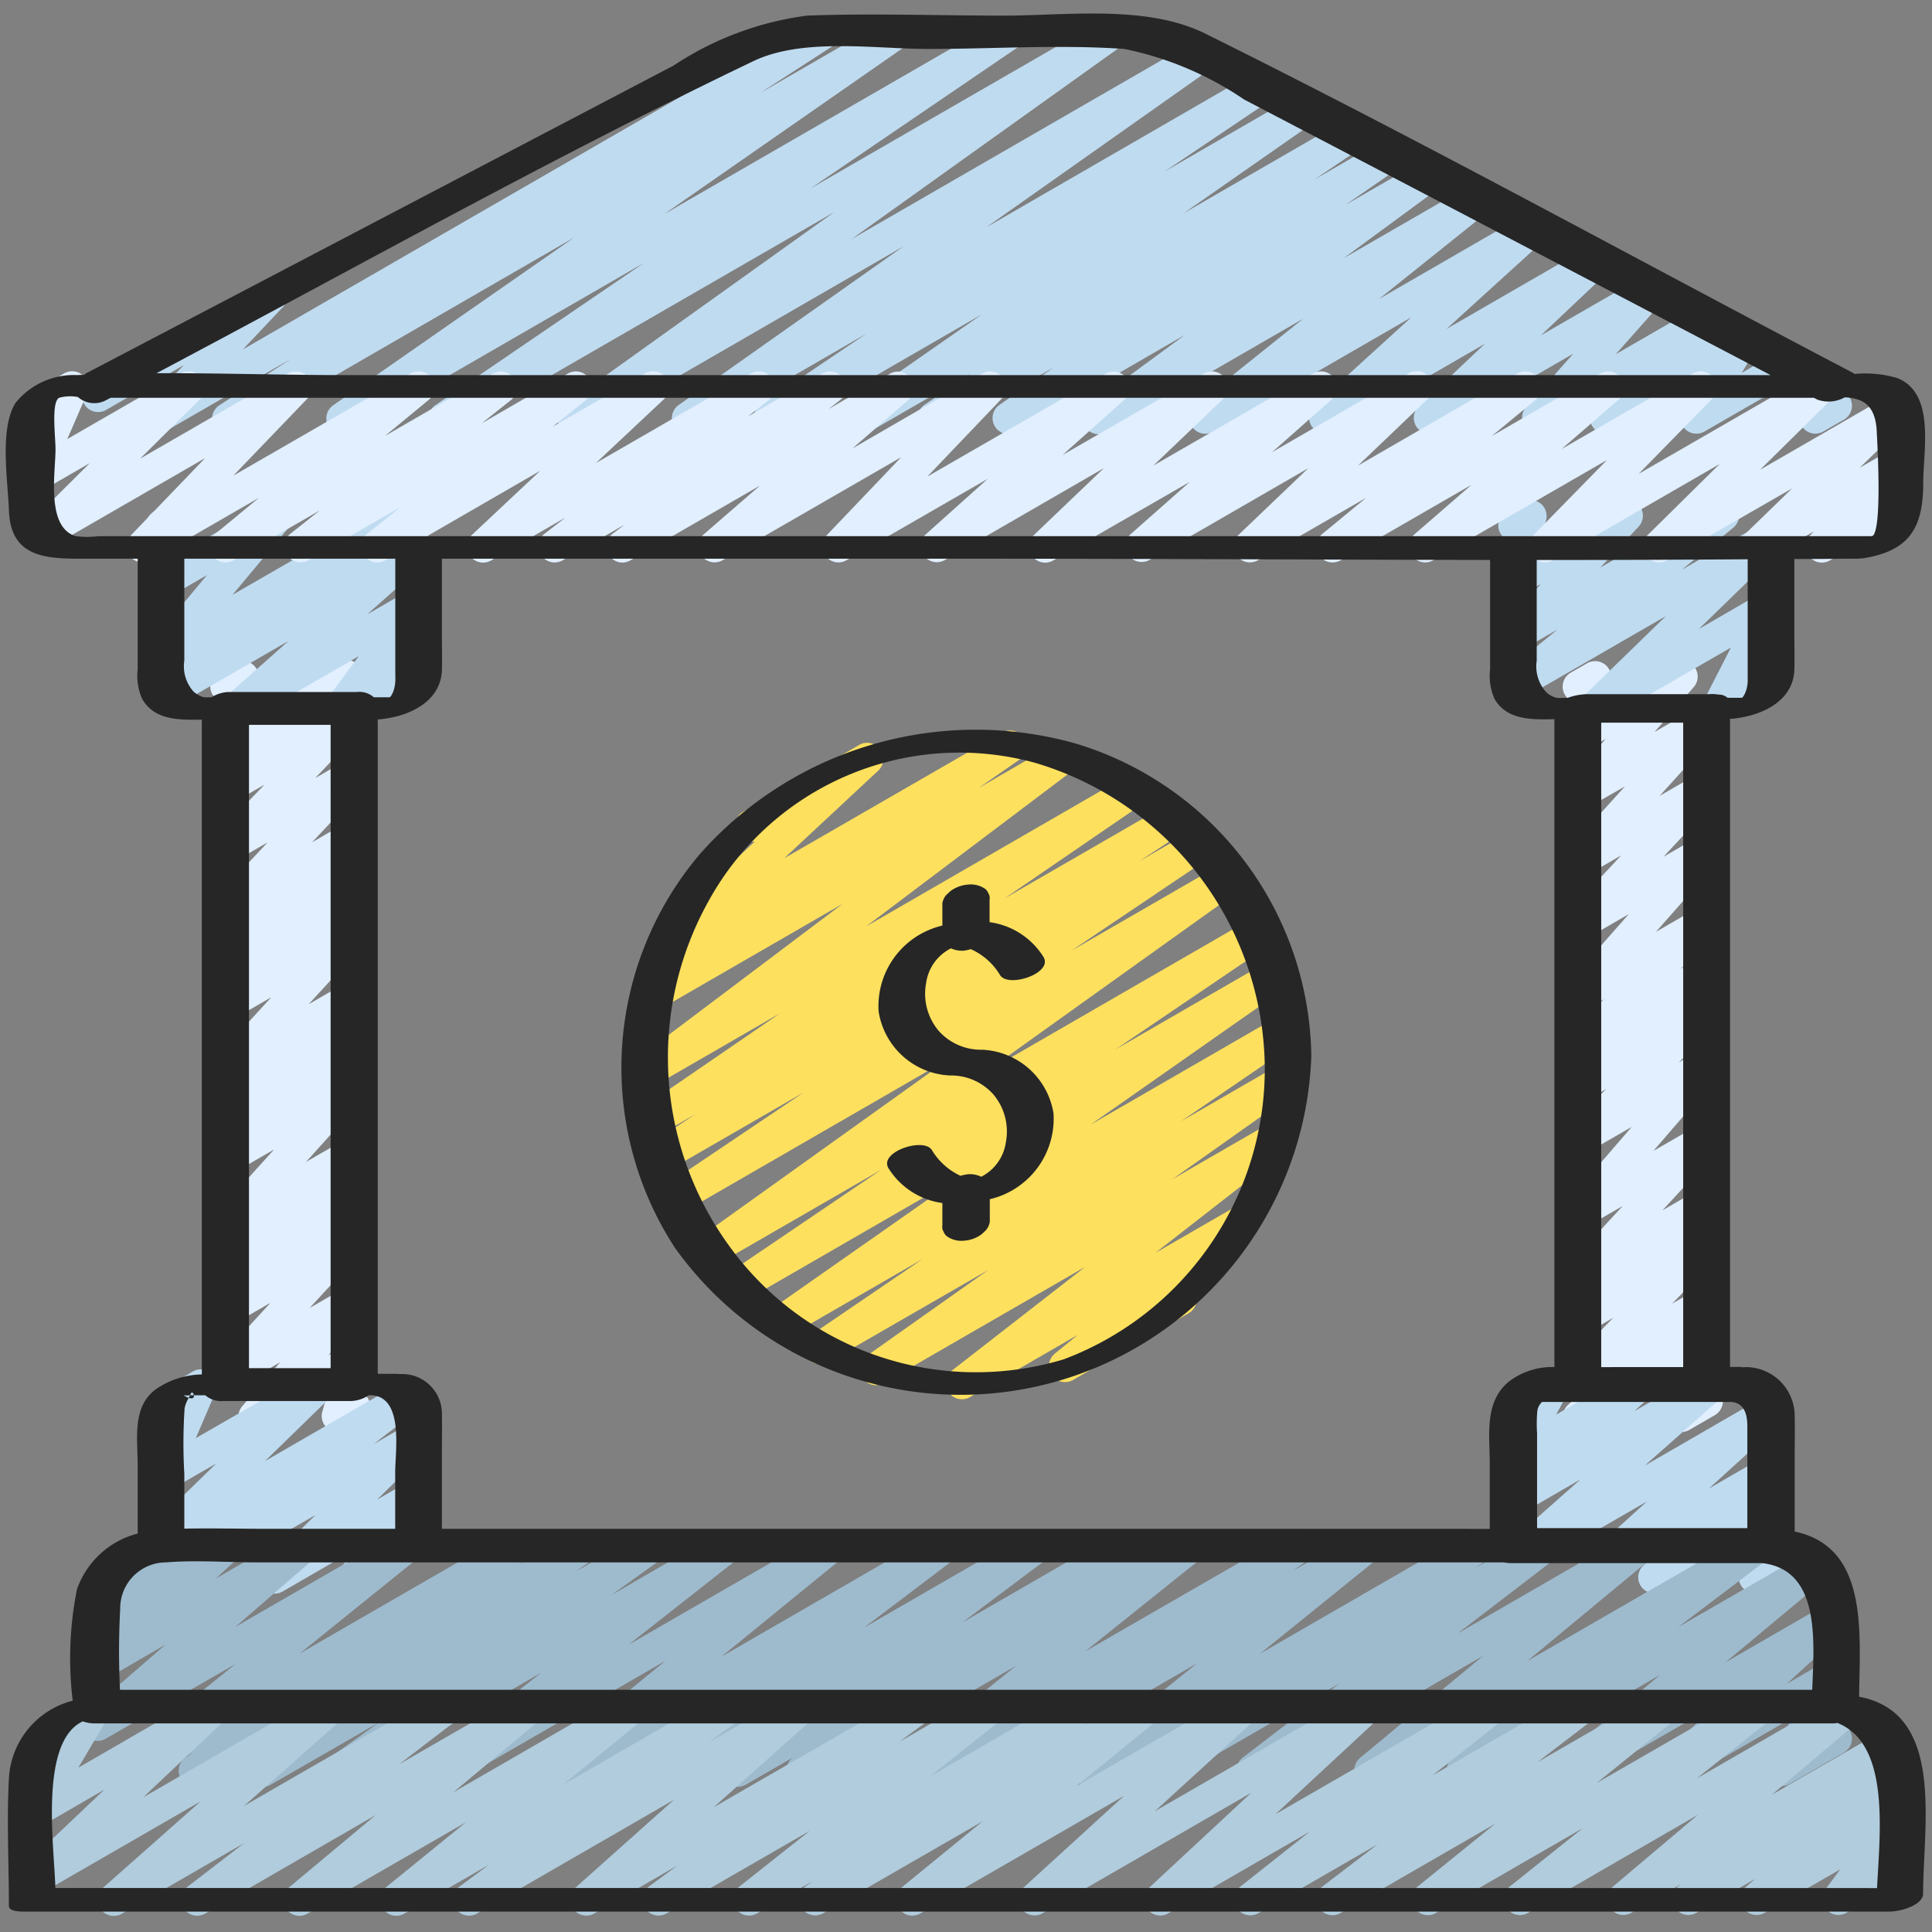
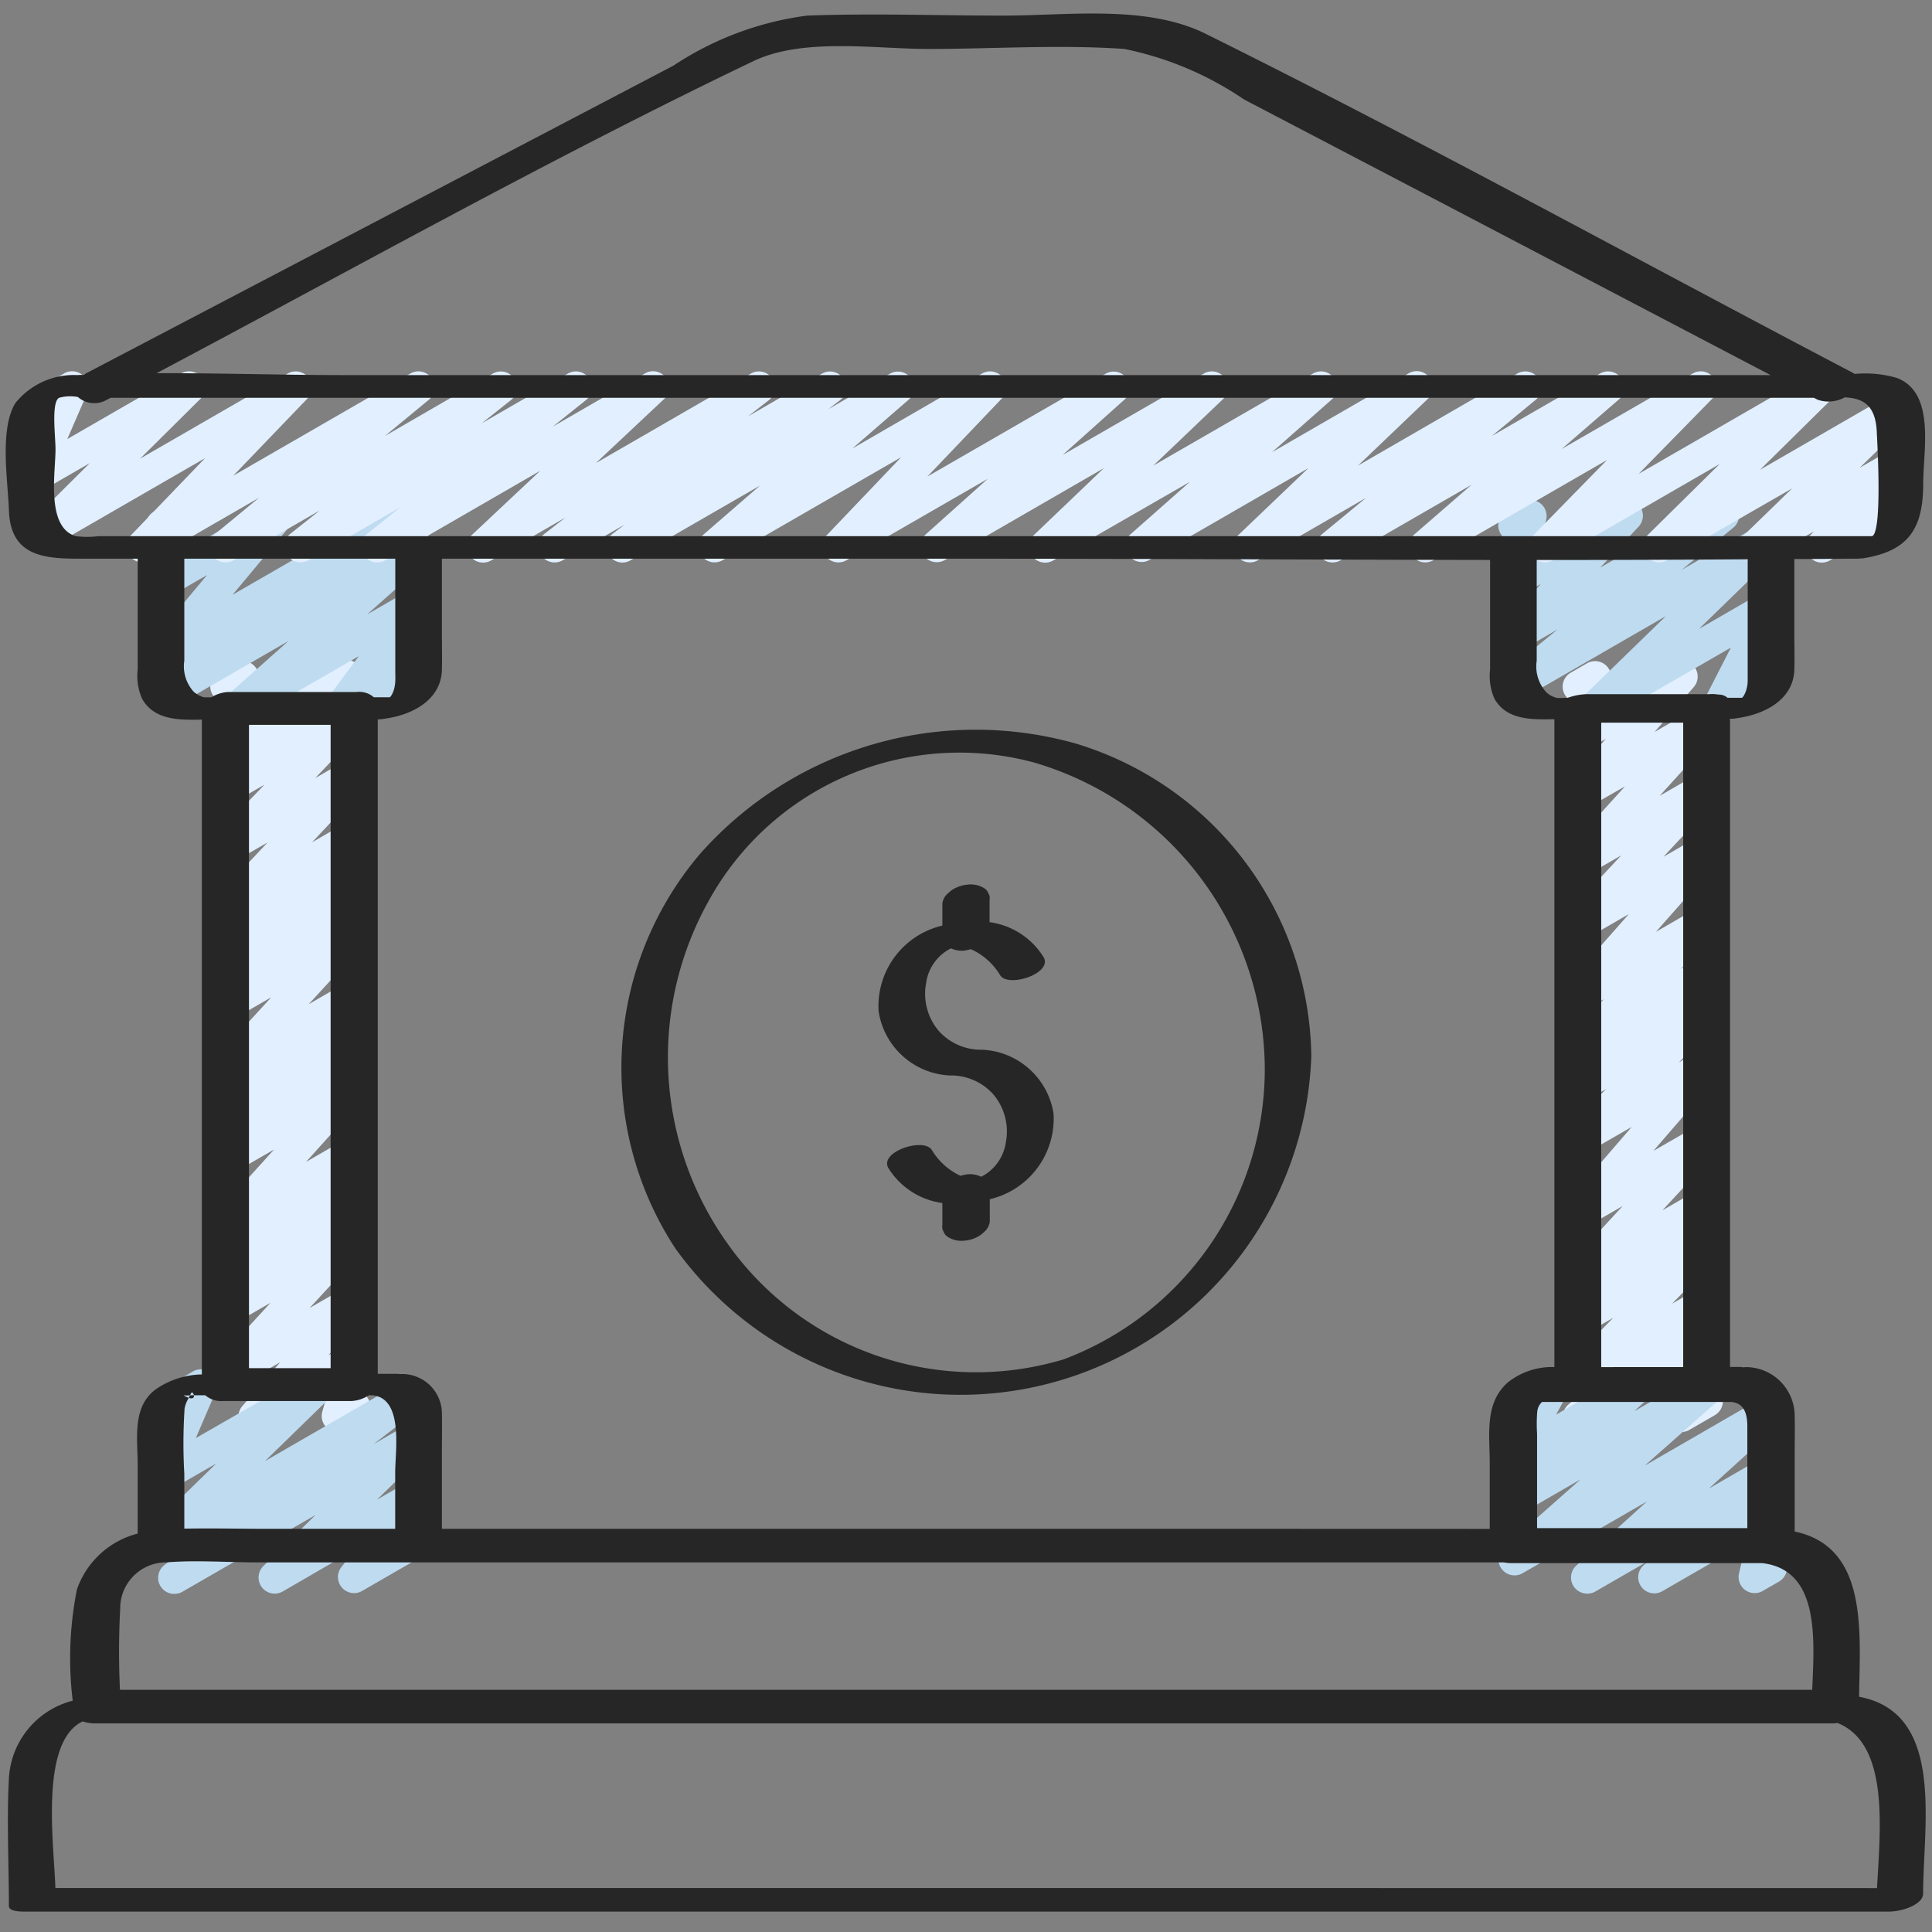
<svg xmlns="http://www.w3.org/2000/svg" id="Icons" viewBox="0 0 60 60" width="512" height="512">
  <rect x="0" y="0" width="60" height="60" fill="#808080" stroke="none" />
  <path d="M7.905,44.493a.5.5,0,0,1-.379-.826L8.7,42.307l-1.417.817a.5.5,0,0,1-.618-.771L8.4,40.46l-1.125.649a.5.5,0,0,1-.587-.8l.545-.5a.5.5,0,0,1-.542-.828l.455-.408a.5.5,0,0,1-.509-.171.5.5,0,0,1,.016-.648L8.511,35.7l-1.231.71A.5.5,0,0,1,6.7,35.6l.393-.349a.488.488,0,0,1-.461-.2.5.5,0,0,1,.053-.661l.983-.945-.387.223a.5.5,0,0,1-.619-.771l1.762-1.925-1.143.66a.5.5,0,0,1-.6-.794l.928-.886-.333.191a.5.5,0,0,1-.593-.8l.828-.78-.235.135a.5.5,0,0,1-.615-.774l1.647-1.76-1.032.595a.5.5,0,0,1-.612-.778L8.212,24.37l-.932.537a.5.5,0,0,1-.591-.8l.522-.485a.511.511,0,0,1-.48-.064.5.5,0,0,1-.187-.517l.3-1.26a.493.493,0,0,1-.247-.214.5.5,0,0,1,.183-.683l.507-.292a.5.5,0,0,1,.736.549l-.238,1,2.729-1.576a.5.5,0,0,1,.59.8l-.5.468.12-.069a.5.5,0,0,1,.612.777L9.79,24.164l.934-.539a.5.5,0,0,1,.615.774l-1.647,1.76,1.035-.6a.5.5,0,0,1,.592.8l-.825.778L10.729,27a.5.5,0,0,1,.6.794l-.928.887.334-.194a.5.5,0,0,1,.62.771L9.587,31.187l1.146-.663a.5.5,0,0,1,.6.793l-.984.946.389-.225a.5.5,0,0,1,.581.807l-.39.346a.488.488,0,0,1,.449.182.5.5,0,0,1-.017.648L9.505,36.084l1.234-.712a.5.5,0,0,1,.584.8l-.454.407a.505.505,0,0,1,.526.19.5.5,0,0,1-.067.665l-.545.5a.5.5,0,0,1,.578.793L9.617,40.62l1.128-.65a.5.5,0,0,1,.629.759L10.2,42.09l.545-.315a.5.5,0,0,1,.731.571l-.254.888a.509.509,0,0,1,.209.2.5.5,0,0,1-.184.683l-.507.292a.5.5,0,0,1-.557-.04.5.5,0,0,1-.173-.531l.165-.577L8.155,44.426A.489.489,0,0,1,7.905,44.493Z" fill="#e1efff" />
  <path d="M49.033,44.5a.5.5,0,0,1-.334-.872l.456-.409a.5.5,0,0,1-.482-.834L50.1,40.926l-.818.471a.5.5,0,0,1-.586-.8l.518-.47a.5.5,0,0,1-.549-.8l1.728-1.872-1.111.641a.5.5,0,0,1-.628-.76l2.019-2.337-1.391.8a.5.5,0,0,1-.6-.788l1.2-1.19-.6.346a.5.5,0,0,1-.582-.806l.415-.37a.5.5,0,0,1-.433-.849l1.133-1.113-.533.308a.5.5,0,0,1-.625-.764l1.927-2.184-1.3.751a.5.5,0,0,1-.616-.774l1.679-1.8-1.063.613a.5.5,0,0,1-.62-.769l1.8-1.987L49.28,25.1a.5.5,0,0,1-.627-.762l1.214-1.391-.587.339a.5.5,0,0,1-.731-.566l.263-.946a.507.507,0,0,1-.215-.2.5.5,0,0,1,.183-.683l.507-.292a.5.5,0,0,1,.732.567l-.179.644,2.132-1.231a.5.5,0,0,1,.627.762l-1.215,1.391,1.338-.772a.5.5,0,0,1,.62.769l-1.8,1.987,1.183-.683a.5.5,0,0,1,.616.774l-1.679,1.8,1.066-.614a.5.5,0,0,1,.625.764L51.426,28.94l1.3-.752a.5.5,0,0,1,.6.789L52.2,30.088l.535-.309a.5.5,0,0,1,.582.806l-.414.369a.5.5,0,0,1,.435.849l-1.2,1.19.6-.347a.5.5,0,0,1,.628.759l-2.018,2.337,1.393-.8a.5.5,0,0,1,.617.771l-1.729,1.875,1.115-.644a.5.5,0,0,1,.586.8l-.515.468a.5.5,0,0,1,.576.159.5.5,0,0,1-.037.656l-1.425,1.459.819-.472a.5.5,0,0,1,.584.8l-.456.41a.5.5,0,0,1,.6.648l-.4,1.15a.5.5,0,0,1,.179.928l-.788.455a.5.5,0,0,1-.723-.6l.346-1-2.8,1.618A.489.489,0,0,1,49.033,44.5Z" fill="#e1efff" />
  <path d="M7.388,22.471a.5.5,0,0,1-.332-.874l1.9-1.688L5.431,21.944a.5.5,0,0,1-.551-.832l.762-.573-.362.208a.5.5,0,0,1-.634-.753l1.785-2.136-1.151.664a.5.5,0,0,1-.735-.55l.29-1.193a.5.5,0,0,1-.055-.894l.5-.29a.5.5,0,0,1,.736.551l-.226.926,2.579-1.488a.5.5,0,0,1,.634.753L7.222,18.472l5.028-2.9a.5.5,0,0,1,.551.832l-.761.574.68-.393a.5.5,0,0,1,.582.807l-1.9,1.689,1.323-.763a.5.5,0,0,1,.652.73l-.955,1.292.3-.175a.5.5,0,0,1,.5.865L10.838,22.4a.5.5,0,0,1-.652-.729l.956-1.292L7.638,22.4A.493.493,0,0,1,7.388,22.471Z" fill="#bfdbf0" />
  <path d="M49.533,22.471a.5.5,0,0,1-.348-.859l2.552-2.479-4.392,2.535a.5.5,0,0,1-.567-.82l1.594-1.3-1.092.63a.5.5,0,0,1-.615-.775l1.189-1.267-.574.33a.5.5,0,0,1-.735-.555l.285-1.136a.493.493,0,0,1-.233-.208.5.5,0,0,1,.183-.683l.5-.29a.5.5,0,0,1,.736.555l-.216.861,2.471-1.427a.5.5,0,0,1,.616.774l-1.19,1.27,3.56-2.055a.5.5,0,0,1,.566.821l-1.591,1.3,2.485-1.434a.5.5,0,0,1,.6.791l-2.553,2.481L54.721,18.4a.5.5,0,0,1,.7.661l-.835,1.63.124-.071a.5.5,0,1,1,.5.865l-1.591.918a.5.5,0,0,1-.7-.66l.835-1.631L49.783,22.4A.49.49,0,0,1,49.533,22.471Z" fill="#bfdbf0" />
-   <path d="M4.824,13.5a.5.5,0,0,1-.363-.844L5.705,11.34l-2.425,1.4a.5.5,0,0,1-.5-.865L8.173,8.761a.5.5,0,0,1,.613.776L7.542,10.853,25.305.6a.5.5,0,0,1,.522.852L23.609,2.888,27.576.6a.5.5,0,0,1,.536.842L20.627,6.65,31.112.6a.5.5,0,0,1,.532.845L25.168,5.856,34.278.6a.5.5,0,0,1,.541.839L26.441,7.43l10.63-6.137a.5.5,0,0,1,.538.841L30.625,7.063l8.309-4.8a.5.5,0,0,1,.529.847l-3.3,2.219,4.1-2.367a.5.5,0,0,1,.535.843L36.767,6.618,41.752,3.74a.5.5,0,0,1,.53.847l-1.459.988,2.11-1.218a.5.5,0,0,1,.534.844L41.783,6.364,44.153,5a.5.5,0,0,1,.546.836l-2.97,2.183,3.9-2.249a.5.5,0,0,1,.562.822L42.831,9.283l4.525-2.612a.5.5,0,0,1,.586.8l-3.02,2.745L49.3,7.689a.5.5,0,0,1,.593.8l-2.039,1.927,3.163-1.825a.5.5,0,0,1,.624.765L50.18,11l2.6-1.5a.5.5,0,0,1,.6.793l-.2.2.715-.412a.5.5,0,0,1,.679.688l-.481.809,1.267-.731a.5.5,0,0,1,.4-.044.5.5,0,0,1,.3.268l.543,1.189.143-.082a.5.5,0,1,1,.5.865l-.619.357a.5.5,0,0,1-.4.044.5.5,0,0,1-.3-.268l-.543-1.189-2.451,1.415a.5.5,0,0,1-.68-.688l.482-.81-2.6,1.5a.5.5,0,0,1-.6-.793l.2-.2-1.716.991a.5.5,0,0,1-.624-.764l1.463-1.653-4.188,2.418a.5.5,0,0,1-.594-.8l2.04-1.927-4.721,2.725a.5.5,0,0,1-.586-.8l3.021-2.746-6.151,3.551a.5.5,0,0,1-.563-.822L40.469,9.9l-6.095,3.519a.5.5,0,0,1-.546-.836L36.8,10.4l-5.229,3.019a.5.5,0,0,1-.534-.844l1.69-1.167-3.486,2.012a.5.5,0,0,1-.53-.847l1.444-.978L26.987,13.42a.5.5,0,0,1-.535-.843L30.5,9.759l-6.344,3.662a.5.5,0,0,1-.529-.848l3.283-2.212-5.3,3.062a.5.5,0,0,1-.538-.841l6.987-4.931-10,5.774a.5.5,0,0,1-.541-.839L25.9,6.592,14.056,13.427a.5.5,0,0,1-.532-.846L20,8.165l-9.117,5.264a.5.5,0,0,1-.536-.843l7.484-5.21L7.348,13.431a.5.5,0,0,1-.523-.853L9.044,11.14l-3.97,2.292A.489.489,0,0,1,4.824,13.5Z" fill="#bfdbf0" />
-   <path d="M29.874,43.455a.5.5,0,0,1-.308-.894L33.7,39.345l-6.251,3.608a.5.5,0,0,1-.538-.841l3.783-2.673L25.729,42.3a.5.5,0,0,1-.532-.846L28.653,39.1l-4.175,2.41a.5.5,0,0,1-.538-.842l5.987-4.194-6.754,3.9a.5.5,0,0,1-.53-.847l4.725-3.2-5.14,2.968a.5.5,0,0,1-.541-.839l7.807-5.587-8.266,4.773a.5.5,0,0,1-.53-.848l4.261-2.868-4.194,2.421a.5.5,0,0,1-.525-.851L21.6,34.6l-1.11.639a.5.5,0,0,1-.532-.844l4.274-2.931-3.917,2.262a.5.5,0,0,1-.55-.832l6.4-4.823-5.641,3.256a.5.5,0,0,1-.535-.844L21.25,29.6l-.2.114a.5.5,0,0,1-.591-.8l2.986-2.783a.5.5,0,0,1-.364-.92l3.6-2.075a.5.5,0,0,1,.59.8l-2.916,2.718,6.761-3.9a.5.5,0,0,1,.535.844l-1.255.872,2.349-1.357a.5.5,0,0,1,.551.832L26.9,28.77l8.045-4.646a.5.5,0,0,1,.533.845L31.2,27.9l5.009-2.891a.5.5,0,0,1,.524.85l-1.351.887,1.627-.938a.5.5,0,0,1,.529.847l-4.264,2.87,4.6-2.655a.5.5,0,0,1,.541.839L30.6,33.3l8.232-4.752a.5.5,0,0,1,.53.847l-4.725,3.2,4.678-2.7a.5.5,0,0,1,.537.841l-5.98,4.19,5.734-3.311a.5.5,0,0,1,.533.846l-3.464,2.365,2.979-1.72a.5.5,0,0,1,.538.841L36.414,36.62l3.037-1.753a.5.5,0,0,1,.558.827l-4.13,3.217,2.5-1.442a.5.5,0,0,1,.565.82L36.93,39.93a.493.493,0,0,1,.166.173.5.5,0,0,1-.183.682l-3.591,2.073a.5.5,0,0,1-.565-.82l.716-.583-3.349,1.933A.491.491,0,0,1,29.874,43.455Z" fill="#fde05e" />
  <path d="M5.417,49.5a.5.5,0,0,1-.306-.9l1.4-1.083-1.233.711a.5.5,0,0,1-.6-.79l2.036-1.987-1.437.829a.5.5,0,0,1-.709-.63l.637-1.482a.5.5,0,0,1-.343-.925l1.128-.65a.5.5,0,0,1,.709.631l-.618,1.438L9.668,42.6a.5.5,0,0,1,.6.79L8.231,45.374l4.219-2.436a.5.5,0,0,1,.556.829l-1.4,1.08,1.116-.644a.5.5,0,0,1,.6.79L11.71,46.572l1.024-.591a.5.5,0,0,1,.645.74l-.473.609a.5.5,0,0,1,.337.925l-2,1.155a.5.5,0,0,1-.644-.739l.423-.546-2.242,1.3a.5.5,0,0,1-.6-.79L9.8,47.049,5.667,49.432A.491.491,0,0,1,5.417,49.5Z" fill="#bfdbf0" />
  <path d="M49.289,49.491a.5.5,0,0,1-.336-.87l2.193-1.991L47.28,48.861a.5.5,0,0,1-.581-.806l2.385-2.111-1.8,1.041a.5.5,0,0,1-.587-.8l.5-.457a.5.5,0,0,1-.6-.712l.457-.839a.5.5,0,0,1-.184-.929l1.128-.65a.5.5,0,0,1,.689.673l-.361.662L50.633,42.6a.5.5,0,0,1,.587.8l-.467.427L52.882,42.6a.5.5,0,0,1,.581.806l-2.384,2.111,3.6-2.081a.5.5,0,0,1,.586.8l-2.193,1.992,1.653-.955a.5.5,0,0,1,.586.8l-.353.321a.422.422,0,0,1,.323.1.5.5,0,0,1,.188.517l-.286,1.209a.5.5,0,0,1,.06.9l-.5.289a.5.5,0,0,1-.736-.548l.223-.949-2.613,1.509a.5.5,0,0,1-.586-.8l.159-.144-1.655.955A.489.489,0,0,1,49.289,49.491Z" fill="#bfdbf0" />
  <path d="M19.333,17.471a.5.5,0,0,1-.3-.9l.361-.276L17.474,17.4a.5.5,0,0,1-.558-.827l.644-.5-2.3,1.328a.5.5,0,0,1-.592-.8l2.109-1.98L11.966,17.4a.5.5,0,0,1-.563-.823l1.03-.824L9.579,17.4a.5.5,0,0,1-.56-.824l.909-.722L7.25,17.4a.5.5,0,0,1-.568-.818l1.36-1.122L4.68,17.4a.5.5,0,0,1-.611-.779l2.3-2.393-4.851,2.8a.5.5,0,0,1-.6-.787l1.871-1.858-1.51.871a.5.5,0,0,1-.709-.632L1.2,13.173a.5.5,0,0,1-.337-.926l1.128-.65a.5.5,0,0,1,.709.632l-.61,1.406L5.621,11.6a.5.5,0,0,1,.648.129.5.5,0,0,1-.045.658L4.353,14.243,8.936,11.6a.5.5,0,0,1,.61.779l-2.3,2.393,5.5-3.172a.5.5,0,0,1,.569.818l-1.359,1.12L15.309,11.6a.5.5,0,0,1,.56.824l-.909.722L17.638,11.6a.5.5,0,0,1,.562.823l-1.029.824L20.024,11.6a.5.5,0,0,1,.592.8l-2.109,1.98,4.81-2.777a.5.5,0,0,1,.558.827l-.644.5,2.3-1.328a.5.5,0,0,1,.554.829l-.357.274,1.912-1.1a.5.5,0,0,1,.577.81l-1.744,1.512L30.5,11.6a.5.5,0,0,1,.612.777L28.8,14.8l5.549-3.2a.5.5,0,0,1,.584.8L33,14.13,37.388,11.6a.5.5,0,0,1,.595.794L35.82,14.458,40.777,11.6a.5.5,0,0,1,.581.807l-1.852,1.635,4.23-2.442a.5.5,0,0,1,.6.794l-2.161,2.065L47.123,11.6a.5.5,0,0,1,.568.818l-1.359,1.121,3.36-1.939a.5.5,0,0,1,.579.809L48.5,13.943,52.568,11.6a.5.5,0,0,1,.608.782l-2.285,2.333,5.4-3.115a.5.5,0,0,1,.6.789l-2.23,2.2,3.984-2.3a.5.5,0,0,1,.6.791l-1.49,1.446.97-.559a.5.5,0,0,1,.615.773l-.325.35a.5.5,0,0,1,.21.931l-2.4,1.386a.5.5,0,0,1-.615-.773l.12-.129-1.564.9a.5.5,0,0,1-.6-.791l1.489-1.445L51.776,17.4a.5.5,0,0,1-.6-.789l2.229-2.2L48.23,17.4a.5.5,0,0,1-.607-.782l2.284-2.332-5.4,3.115a.5.5,0,0,1-.578-.809L45.7,15.056,41.634,17.4a.5.5,0,0,1-.569-.818l1.36-1.121L39.064,17.4a.5.5,0,0,1-.595-.794l2.161-2.065L35.678,17.4A.5.5,0,0,1,35.1,16.6l1.852-1.635L32.719,17.4a.5.5,0,0,1-.6-.794l2.163-2.067L29.329,17.4a.5.5,0,0,1-.584-.8l1.93-1.729L26.286,17.4a.5.5,0,0,1-.612-.777L27.986,14.2l-5.549,3.2a.5.5,0,0,1-.577-.81L23.6,15.082,19.583,17.4A.493.493,0,0,1,19.333,17.471Z" fill="#e1efff" />
-   <path d="M3.991,55.5a.5.5,0,0,1-.314-.889l3.638-2.935L3.279,54a.5.5,0,0,1-.577-.811l2.44-2.115L3.279,52.153a.5.5,0,0,1-.589-.8l.68-.624-.091.051a.5.5,0,0,1-.633-.753l.485-.582a.5.5,0,0,1-.058-.894l1.627-.94a.5.5,0,0,1,.634.753l-.121.146,1.58-.912a.5.5,0,0,1,.589.8l-.68.625L9.172,47.6a.5.5,0,0,1,.577.81l-2.44,2.115L12.378,47.6a.5.5,0,0,1,.564.821L9.305,51.354,15.812,47.6a.5.5,0,0,1,.536.842l-.248.173L17.861,47.6a.5.5,0,0,1,.536.842l-.516.362,2.086-1.2a.5.5,0,0,1,.542.839l-1.532,1.1L22.336,47.6a.5.5,0,0,1,.56.825L19.52,51.08,25.554,47.6a.5.5,0,0,1,.566.82L22.4,51.453l6.68-3.856a.5.5,0,0,1,.552.831l-2.8,2.121L31.942,47.6a.5.5,0,0,1,.55.833l-2.608,1.955,4.83-2.788a.5.5,0,0,1,.534.843l-.018.013,1.484-.856a.5.5,0,0,1,.563.822L33.7,51.287,40.1,47.6a.5.5,0,0,1,.536.842l-.506.354L42.2,47.6a.5.5,0,0,1,.565.821l-3.636,2.938L45.644,47.6a.5.5,0,0,1,.536.842l-.357.249L47.714,47.6a.5.5,0,0,1,.555.829l-3,2.3L50.687,47.6a.5.5,0,0,1,.57.817L47.43,51.587l6.913-3.99a.5.5,0,0,1,.552.831l-2.784,2.108,4-2.307a.5.5,0,0,1,.571.816l-3.1,2.584,3.143-1.815a.5.5,0,0,1,.589.8L55.494,52.29l1.238-.715a.5.5,0,0,1,.6.077.5.5,0,0,1,.085.6l-.771,1.376.1-.055a.5.5,0,1,1,.5.865l-1.671.965a.5.5,0,0,1-.686-.676l.771-1.377L52.1,55.405a.5.5,0,0,1-.589-.8l1.817-1.675-4.293,2.477a.5.5,0,0,1-.57-.816l3.1-2.582-5.891,3.4a.5.5,0,0,1-.552-.831l2.786-2.11-5.1,2.942a.5.5,0,0,1-.57-.817l3.825-3.172-6.914,3.992a.5.5,0,0,1-.554-.829l3-2.3-5.419,3.128a.5.5,0,0,1-.536-.843L36,54.319l-1.9,1.1a.5.5,0,0,1-.565-.821l3.635-2.939-6.517,3.762a.5.5,0,0,1-.536-.843l.5-.349-2.069,1.194a.5.5,0,0,1-.563-.822l3.571-2.868-6.393,3.692a.5.5,0,0,1-.534-.844l.022-.015-1.491.86a.5.5,0,0,1-.55-.833l2.609-1.956-4.832,2.79a.5.5,0,0,1-.552-.831l2.8-2.12-5.116,2.953a.5.5,0,0,1-.567-.821l3.722-3.035-6.682,3.858a.5.5,0,0,1-.559-.825l3.375-2.659-6.036,3.486a.5.5,0,0,1-.542-.839l1.535-1.1L8.4,55.43a.5.5,0,0,1-.536-.843l.518-.361-2.089,1.2a.5.5,0,0,1-.535-.843l.252-.176-1.767,1.02A.491.491,0,0,1,3.991,55.5Z" fill="#9ebbce" />
-   <path d="M3.531,59.5a.5.5,0,0,1-.331-.874l3.029-2.681L1.28,58.8a.5.5,0,0,1-.593-.8l2.556-2.423L1.279,56.716A.5.5,0,0,1,.6,56.028l.947-1.6a.5.5,0,0,1-.474-.88l1.627-.94a.5.5,0,0,1,.68.688l-.946,1.6,3.979-2.3a.5.5,0,0,1,.594.8L4.449,55.817,10.026,52.6a.5.5,0,0,1,.581.806L7.58,56.084,13.619,52.6a.5.5,0,0,1,.555.829L12.4,54.789,16.2,52.6a.5.5,0,0,1,.57.816l-2.689,2.244,5.3-3.06a.5.5,0,0,1,.565.82L17.47,55.435,22.386,52.6a.5.5,0,0,1,.547.835l-.924.681L24.637,52.6a.5.5,0,0,1,.583.8l-3.053,2.724L28.28,52.6a.5.5,0,0,1,.547.835l-.887.653L30.52,52.6a.5.5,0,0,1,.56.824l-2.194,1.741L33.33,52.6a.5.5,0,0,1,.542.838l-.221.159,1.729-1a.5.5,0,0,1,.566.82l-2.5,2.04L38.4,52.6a.5.5,0,0,1,.587.8l-3.12,2.848L42.19,52.6a.5.5,0,0,1,.591.8L39.613,56.34,46.1,52.6a.5.5,0,0,1,.56.824L44.5,55.128,48.888,52.6a.5.5,0,0,1,.554.829l-1.7,1.3L51.437,52.6a.5.5,0,0,1,.565.821L49.59,55.371,54.4,52.6a.5.5,0,0,1,.563.823L52.7,55.227l4.4-2.538a.5.5,0,0,1,.572.815l-2.64,2.229,3.468-2a.5.5,0,0,1,.553.831l-.2.151a.5.5,0,0,1,.448.864l-.4.346a.508.508,0,0,1,.462.159.5.5,0,0,1,.028.631l-.495.667a.509.509,0,0,1,.537.239.5.5,0,0,1-.183.683l-1.908,1.1a.5.5,0,0,1-.651-.73l.458-.617L54.8,59.405a.5.5,0,0,1-.575-.812l.283-.241-1.828,1.054a.5.5,0,0,1-.553-.83l.084-.064-1.552.895a.5.5,0,0,1-.572-.814l2.64-2.23-5.276,3.046a.5.5,0,0,1-.562-.823l2.263-1.809-4.56,2.633a.5.5,0,0,1-.565-.821l2.41-1.952-4.807,2.775a.5.5,0,0,1-.555-.829l1.7-1.3-3.7,2.135a.5.5,0,0,1-.56-.824l2.156-1.707-4.387,2.532a.5.5,0,0,1-.591-.8l3.166-2.943-6.486,3.745a.5.5,0,0,1-.587-.8l3.121-2.848-6.326,3.652a.5.5,0,0,1-.566-.82l2.5-2.042L25.56,59.42a.5.5,0,0,1-.542-.838l.218-.158-1.727,1a.5.5,0,0,1-.561-.824l2.2-1.742L20.7,59.423a.5.5,0,0,1-.547-.835l.885-.652-2.578,1.488a.5.5,0,0,1-.583-.806l3.053-2.724-6.117,3.532a.5.5,0,0,1-.547-.835l.924-.683-2.63,1.519a.5.5,0,0,1-.566-.821l2.477-2.015L9.55,59.429a.5.5,0,0,1-.571-.817l2.691-2.245-5.3,3.063a.5.5,0,0,1-.554-.829l1.77-1.363-3.8,2.194A.489.489,0,0,1,3.531,59.5Z" fill="#b0ccdd" />
  <path d="M33.416,23.094a11.432,11.432,0,0,0-11.681,3.431,10.245,10.245,0,0,0-.77,12.233,10.9,10.9,0,0,0,19.759-5.952A10.28,10.28,0,0,0,33.416,23.094Zm-.378,19.12A9.443,9.443,0,0,1,22.67,38.726,9.961,9.961,0,0,1,22,27.993a8.889,8.889,0,0,1,10.118-4.311,9.957,9.957,0,0,1,7.161,9.512A9.635,9.635,0,0,1,33.038,42.214Z" fill="#262626" />
  <path d="M57.736,52.694c.025-2.027.289-4.647-2-5.131V45.177c0-.4.009-.8,0-1.2a1.519,1.519,0,0,0-1.487-1.52c-.03,0-.062,0-.093.005s-.065-.01-.094-.01h-.334V22.326a1.687,1.687,0,0,0,.256-.029c.83-.12,1.714-.574,1.741-1.5.012-.37,0-.742,0-1.112V17.36c.505,0,1.009,0,1.513-.009h.318c.027,0,.063,0,.1,0h.05c.014,0,.032-.006.047-.007.046,0,.079,0,.134-.01,1.456-.235,1.841-1,1.841-2.343,0-1,.384-2.8-.822-3.255a3.519,3.519,0,0,0-1.314-.122c-.012-.007-.014-.017-.027-.024-6.7-3.512-13.347-7.18-20.127-10.543C35.6.138,33.157.485,31.171.485c-2.032,0-4.08-.076-6.11,0A9.8,9.8,0,0,0,20.912,2.04l-6.3,3.3L2.683,11.589a.925.925,0,0,0-.076.054c-.067,0-.136,0-.2.006a2.331,2.331,0,0,0-1.93.87c-.5.819-.23,2.422-.2,3.332.049,1.444,1.12,1.5,2.242,1.5H4.276v3.437a1.762,1.762,0,0,0,.136.911c.377.674,1.161.663,1.856.65V42.684a2.613,2.613,0,0,0-1.422.456c-.753.55-.57,1.539-.57,2.357v2.129A2.714,2.714,0,0,0,2.39,49.358a10.936,10.936,0,0,0-.132,3.459A2.635,2.635,0,0,0,.276,55.244c-.069,1.309,0,2.639,0,3.95,0,.162.34.172.43.172h58c.427-.018,1.018-.234,1.018-.56C59.724,56.667,60.414,53.193,57.736,52.694ZM39.83,47.479H13.724v-2.37c0-.411.008-.822,0-1.232a1.233,1.233,0,0,0-1.263-1.205c-.013,0-.029.005-.042,0-.04,0-.082-.007-.116-.007h-.571V22.342a1.733,1.733,0,0,0,.261-.029c.834-.123,1.707-.585,1.731-1.515.01-.37,0-.742,0-1.112V17.351H30.452c5.273,0,10.549.031,15.824.039v3.4a1.751,1.751,0,0,0,.136.911c.379.668,1.168.649,1.861.634v20.12a2.214,2.214,0,0,0-1.427.462c-.753.637-.581,1.636-.581,2.514v2.05ZM7.732,24.541V22.51h2.536V42.49H7.732ZM54.265,44.3v3.157h-6.53V44.515a4.623,4.623,0,0,1,.006-.676.469.469,0,0,1,.148-.3l.054,0c.056,0,.114,0,.17,0H53.77C54.188,43.578,54.265,43.945,54.265,44.3Zm-4.538-1.843V22.443h2.546V42.456ZM54.276,19.47v1.367c0,.108,0,.217,0,.325a1.08,1.08,0,0,1-.031.219.828.828,0,0,1-.1.24.289.289,0,0,1-.046.05h-.448a.411.411,0,0,0-.284-.1,1.085,1.085,0,0,0-.282-.013H49.273a1.94,1.94,0,0,0-.592.115h-.069c-.085,0-.175.008-.259,0a.679.679,0,0,1-.343-.187,1.188,1.188,0,0,1-.286-.968V17.391q3.276,0,6.552-.022ZM23.394,1.9c1.54-.739,3.783-.38,5.435-.38,2.012,0,4.079-.141,6.087,0a10.214,10.214,0,0,1,3.719,1.569L44.947,6.39l10.04,5.259H10.676c-1.928,0-3.877-.066-5.817-.058C11.014,8.329,17.12,4.905,23.394,1.9ZM2.343,16.649c-.92-.29-.619-1.976-.619-2.695,0-.4-.138-1.456.11-1.6a1.284,1.284,0,0,1,.586-.024.771.771,0,0,0,.9.084l.114-.06h52.9l.113.059a1.035,1.035,0,0,0,.843-.073c.536.027.953.21.994,1.058.013.282.18,3.065-.136,3.254H3.049A2.735,2.735,0,0,1,2.343,16.649Zm3.381,3.867V17.351h6.552v3.486c0,.108.006.217,0,.325a1.116,1.116,0,0,1-.032.215.789.789,0,0,1-.1.237.261.261,0,0,1-.039.041H11.61a.684.684,0,0,0-.535-.164h-4a1.085,1.085,0,0,0-.509.165c-.07,0-.142,0-.212,0h-.01c-.019-.005-.061-.015-.068-.018a.831.831,0,0,1-.263-.158A1.175,1.175,0,0,1,5.724,20.516ZM5.7,43.331h.012a.686.686,0,0,0,.192,0h0c0-.012.012-.021.016-.033.03-.1.091-.037.1.033h.354a.763.763,0,0,0,.553.179h4a1.079,1.079,0,0,0,.525-.179h.094c1,.067.727,1.732.727,2.393v1.755H8.364c-.876,0-1.76-.022-2.64-.006V45.766a16.333,16.333,0,0,1,.009-2.028.926.926,0,0,1,.131-.326A.791.791,0,0,1,5.7,43.331ZM3.733,49.969a1.427,1.427,0,0,1,1.434-1.448c.921-.075,1.88,0,2.8,0H46.7a1.253,1.253,0,0,0,.237.023h7.789c1.794.209,1.619,2.36,1.554,3.935H3.726A24.426,24.426,0,0,1,3.733,49.969Zm35.91,8.665H1.72c-.041-1.346-.5-4.544.85-5.175a1.1,1.1,0,0,0,.363.062h54l.012,0c.039,0,.076-.008.115-.014,1.646.648,1.32,3.39,1.233,5.129Z" fill="#262626" />
  <path d="M6.023,43.331H5.9a.761.761,0,0,1-.04.081C6,43.458,6.033,43.393,6.023,43.331Z" fill="#262626" />
  <path d="M30.5,32.6a1.755,1.755,0,0,1-1.345-.583,1.782,1.782,0,0,1-.394-1.484,1.421,1.421,0,0,1,.772-1.081.827.827,0,0,0,.4.072,1.4,1.4,0,0,0,.217-.047,2.019,2.019,0,0,1,.909.807c.25.406,1.66-.057,1.345-.568a2.341,2.341,0,0,0-1.672-1.077v-.7a.266.266,0,0,0-.039-.2.3.3,0,0,0-.135-.159.787.787,0,0,0-.493-.109,1.057,1.057,0,0,0-.545.2l-.126.116a.507.507,0,0,0-.128.266v.692a2.569,2.569,0,0,0-1.98,2.663A2.35,2.35,0,0,0,29.5,33.4a1.755,1.755,0,0,1,1.345.583,1.782,1.782,0,0,1,.394,1.484,1.427,1.427,0,0,1-.766,1.078.808.808,0,0,0-.41-.078,1.382,1.382,0,0,0-.233.049,2.041,2.041,0,0,1-.89-.8c-.25-.406-1.66.057-1.345.568a2.344,2.344,0,0,0,1.671,1.077v.693a.276.276,0,0,0,.04.2.306.306,0,0,0,.136.163.777.777,0,0,0,.5.113,1.021,1.021,0,0,0,.544-.2l.126-.117a.521.521,0,0,0,.127-.27v-.7a2.57,2.57,0,0,0,1.979-2.663A2.35,2.35,0,0,0,30.5,32.6Z" fill="#262626" />
</svg>